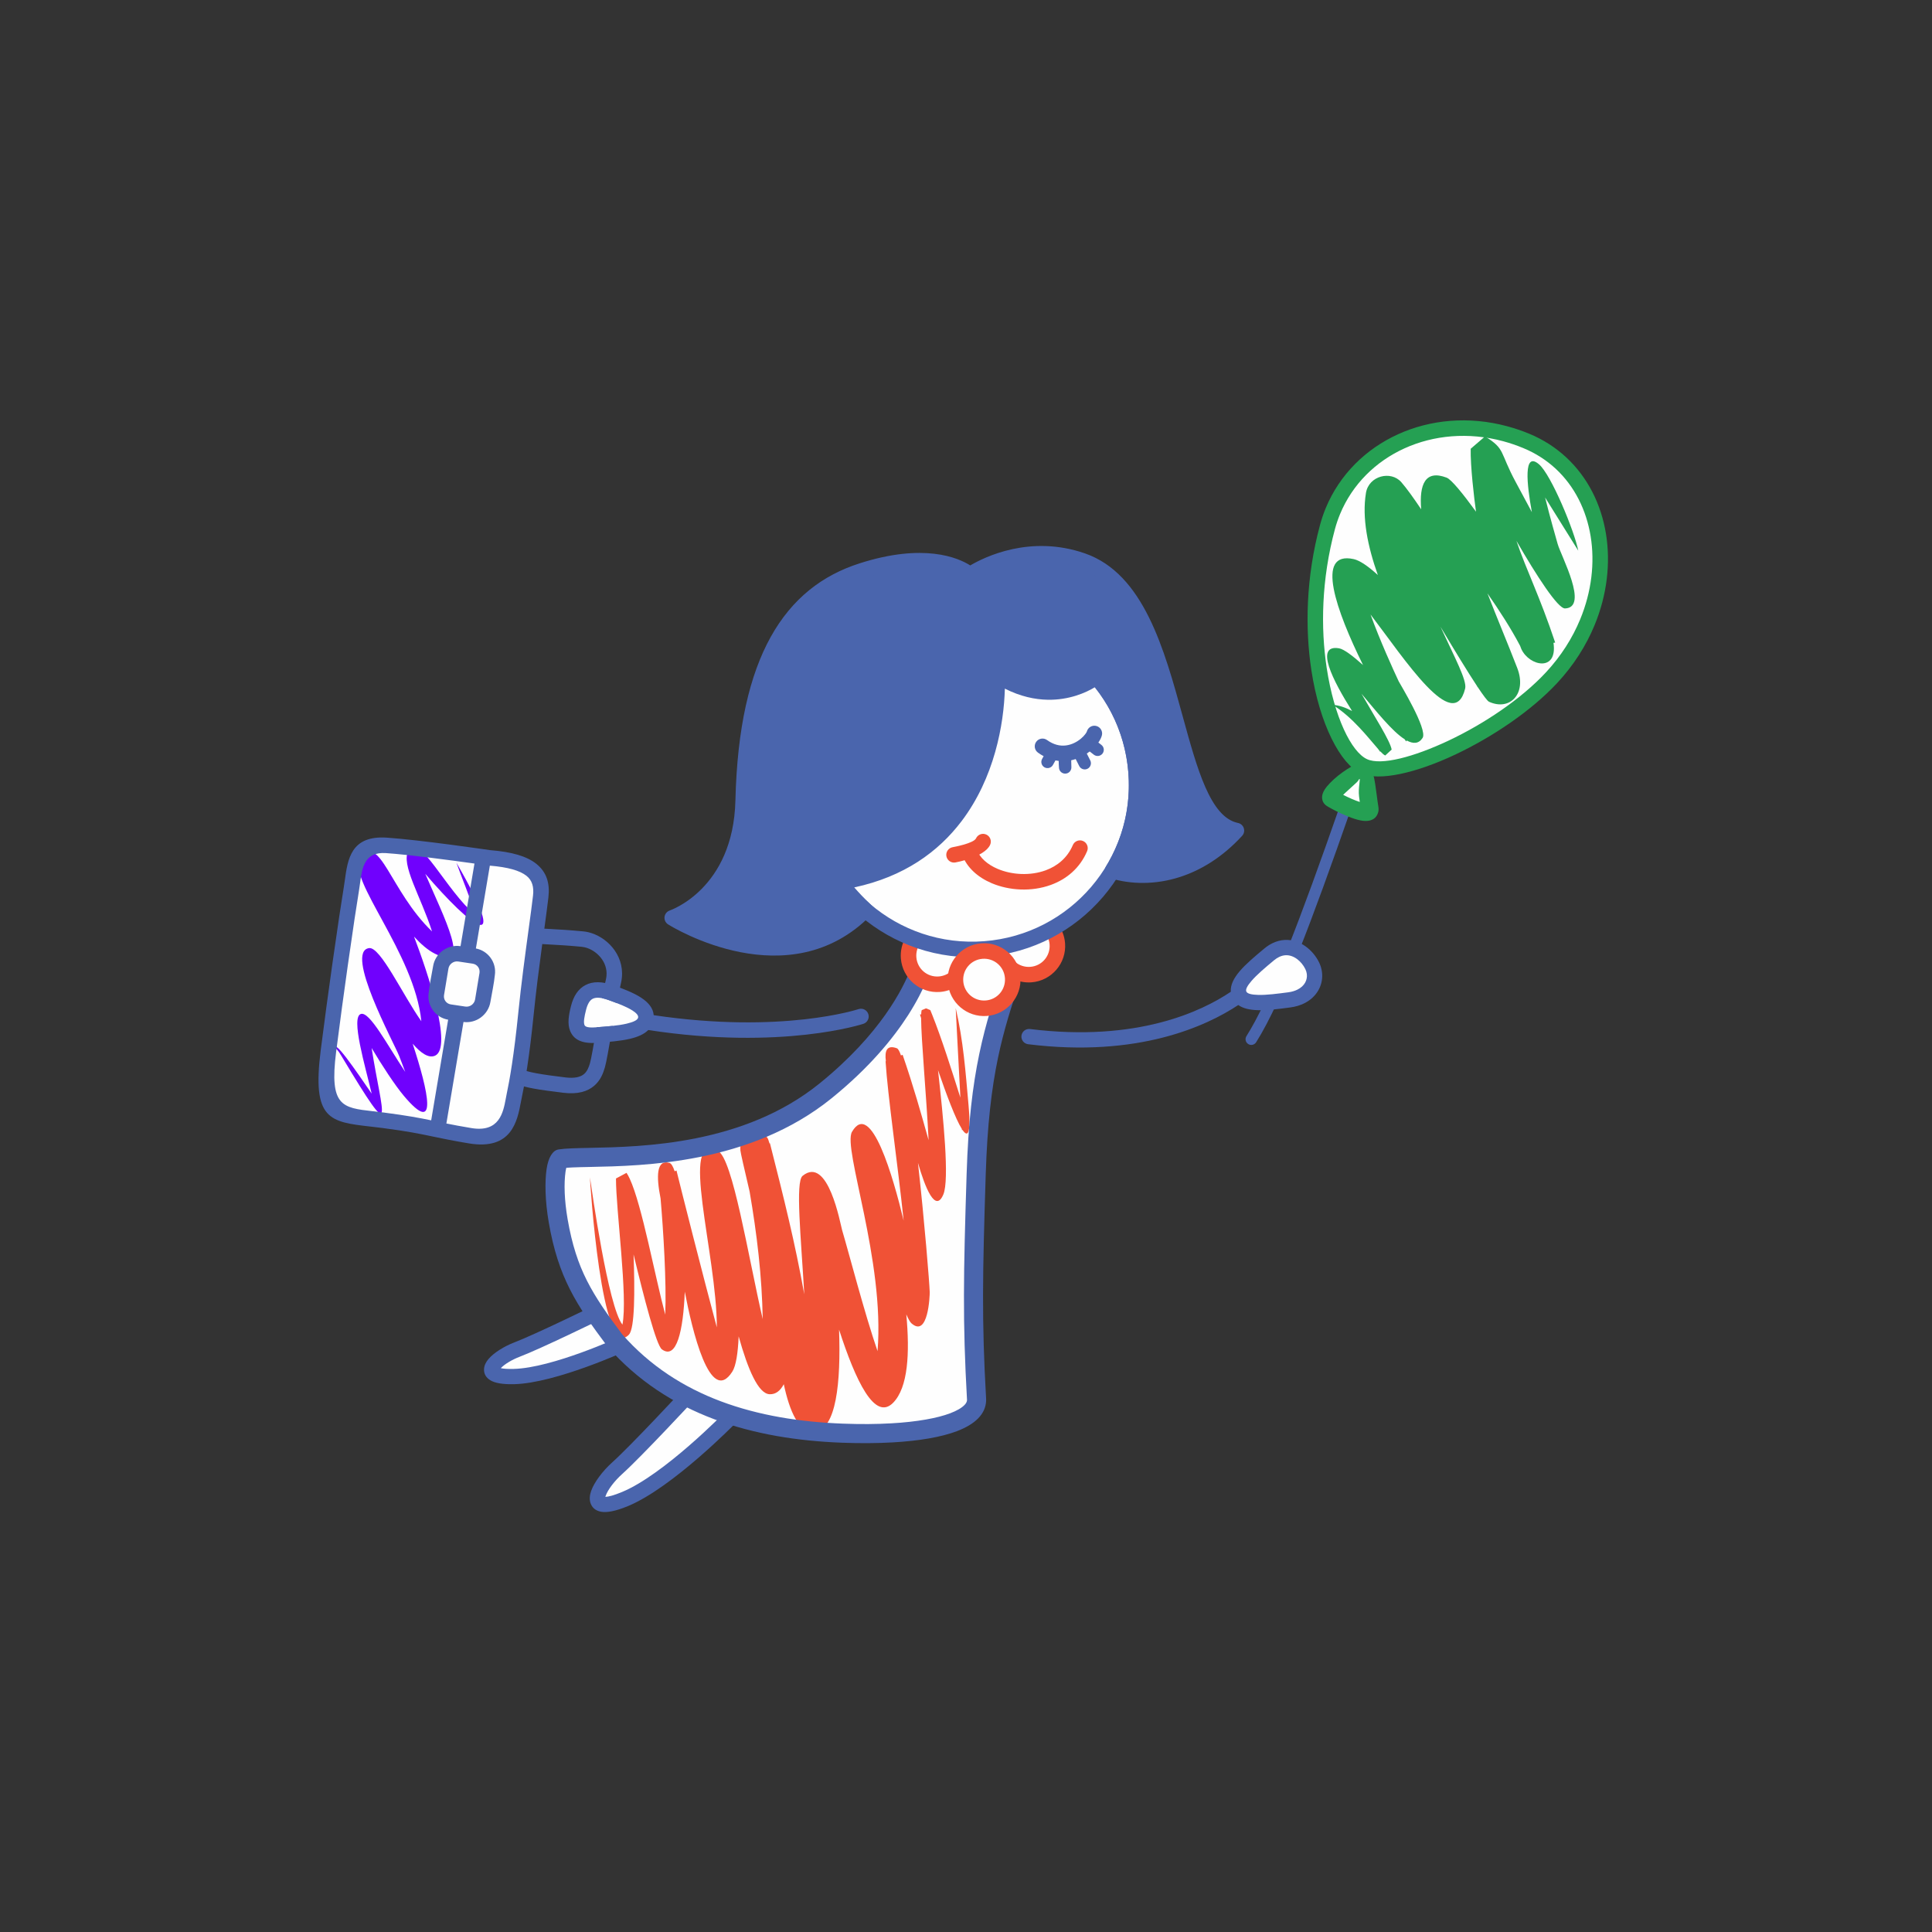
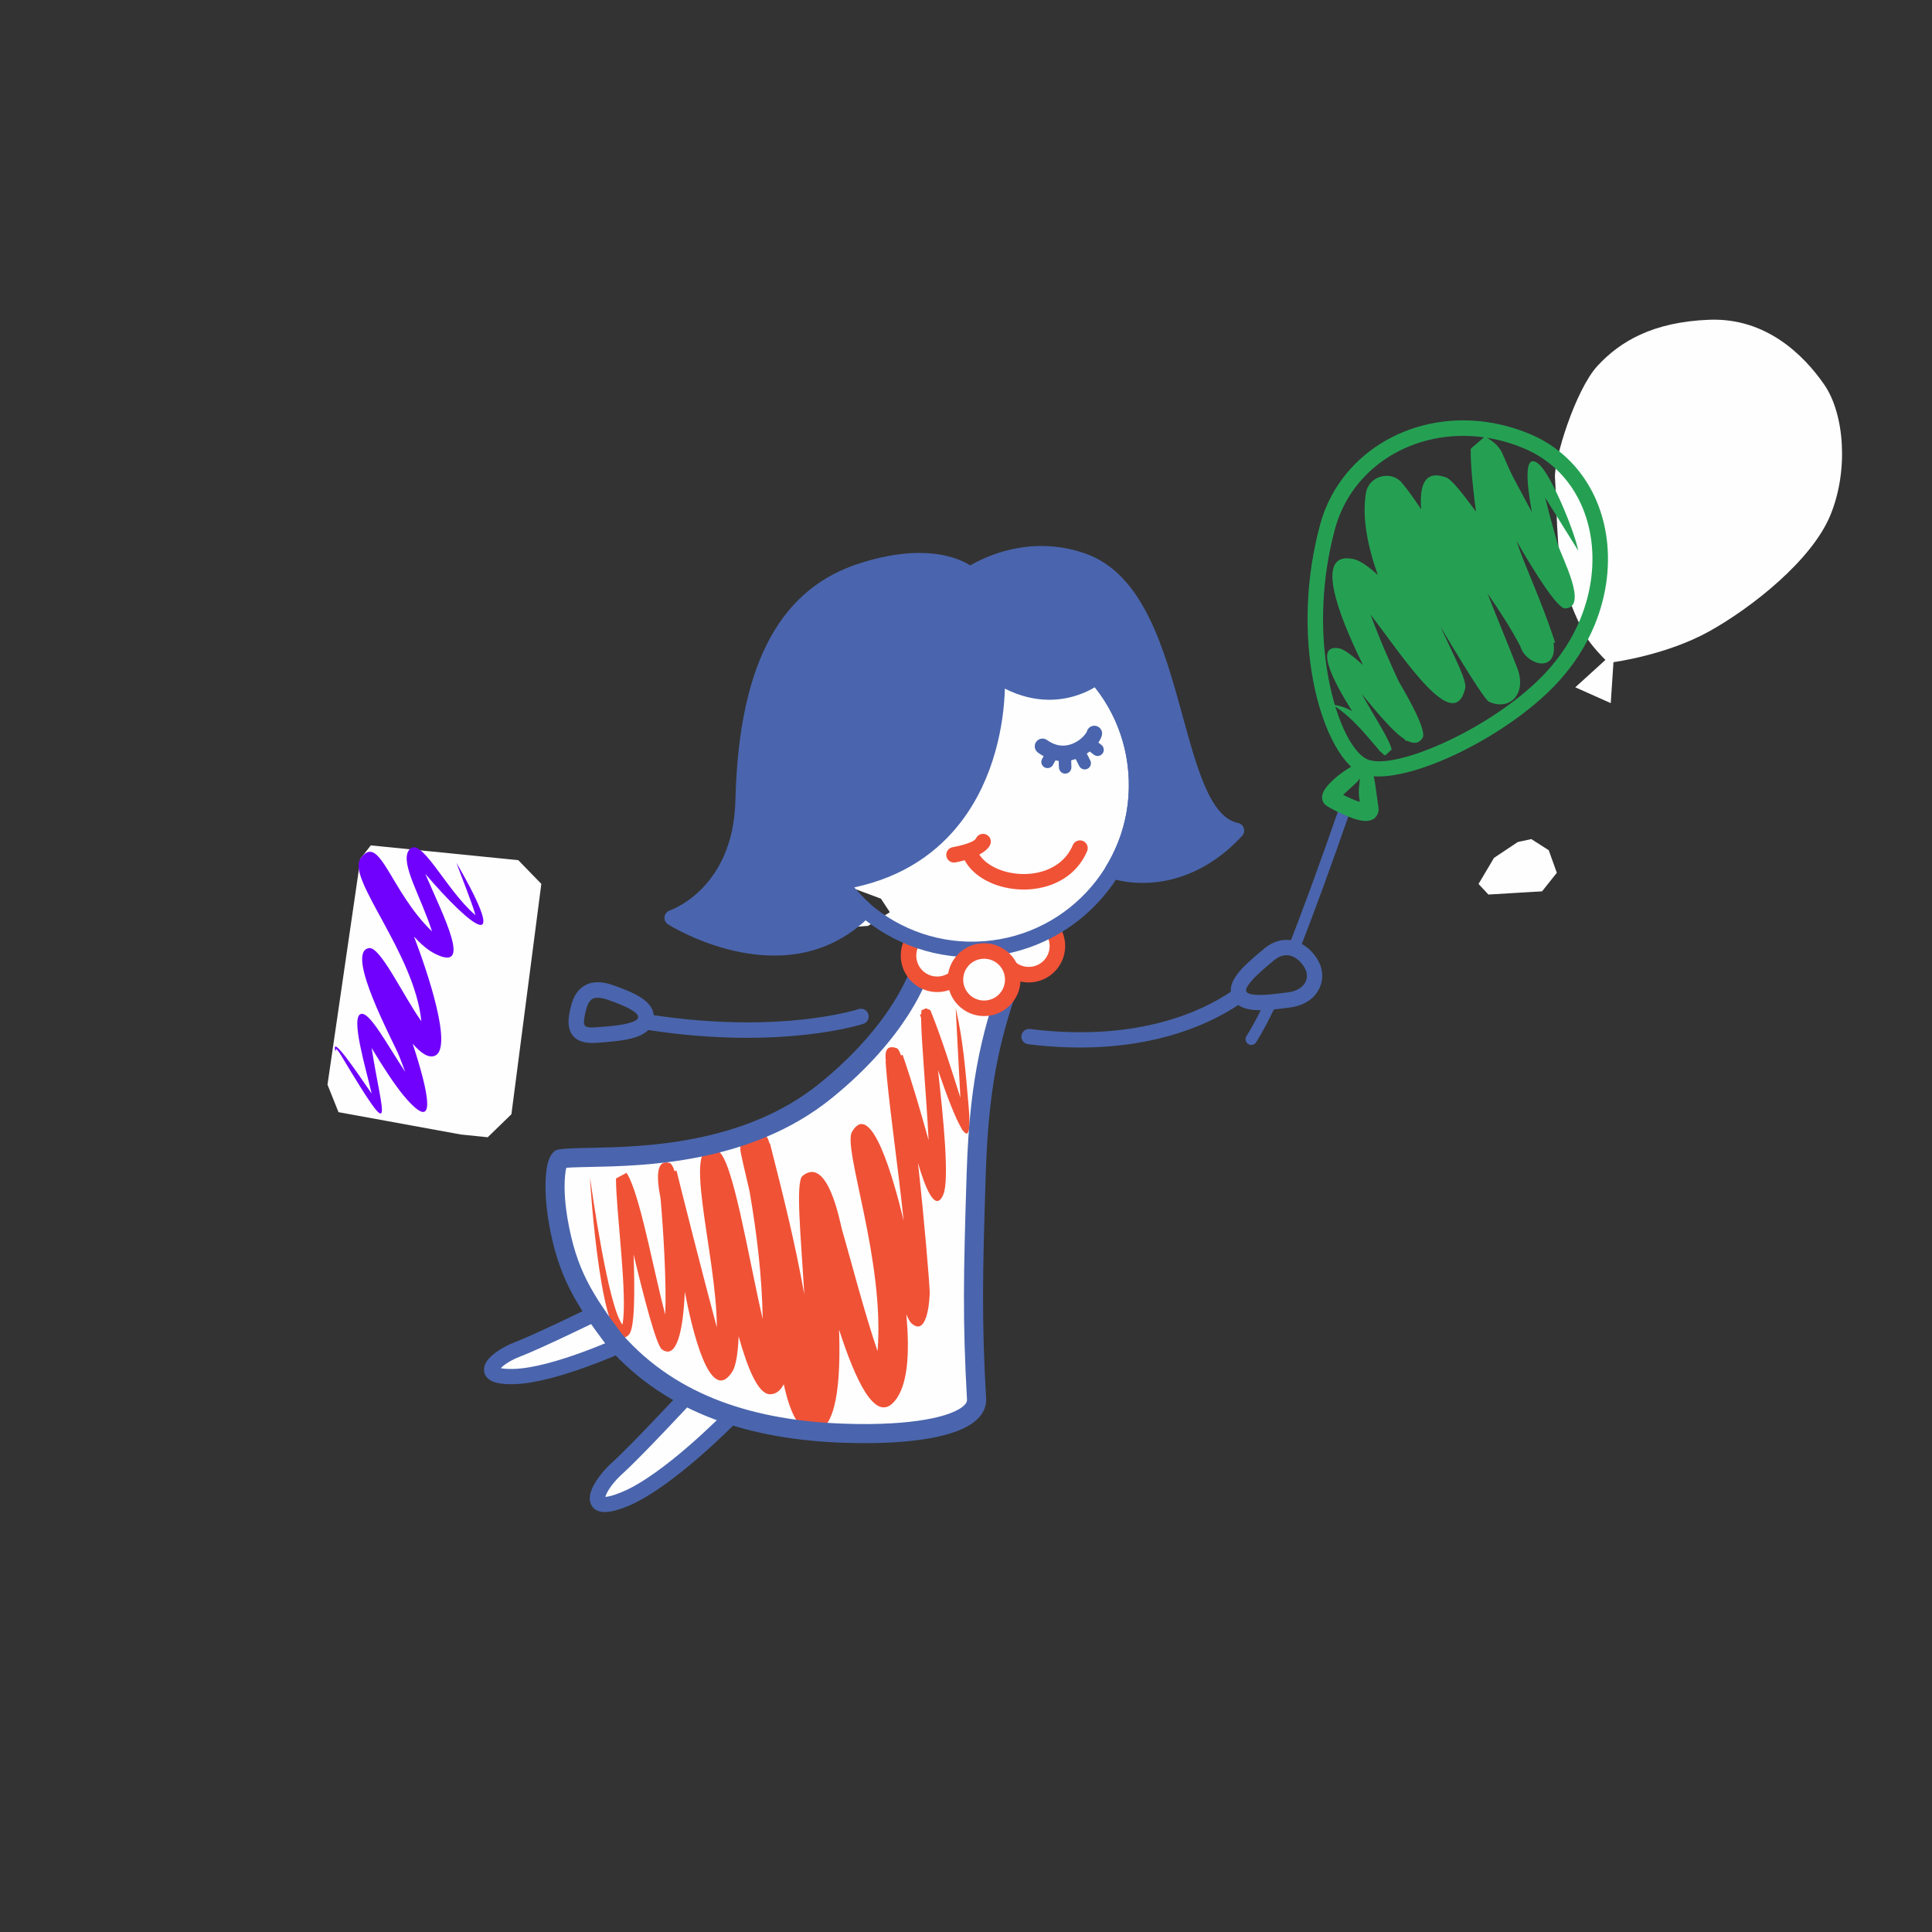
<svg xmlns="http://www.w3.org/2000/svg" xml:space="preserve" width="50mm" height="50mm" version="1.1" style="shape-rendering:geometricPrecision; text-rendering:geometricPrecision; image-rendering:optimizeQuality; fill-rule:evenodd; clip-rule:evenodd" viewBox="0 0 5000 5000">
  <rect x="0" y="0" width="5000" height="5000" fill="#333333" stroke="none" />
  <defs>
    <style type="text/css"> .fil8 {fill:#25A053} .fil4 {fill:#4A65AD} .fil3 {fill:#7001FD} .fil2 {fill:#F05236} .fil0 {fill:#FEFEFE} .fil6 {fill:#25A053;fill-rule:nonzero} .fil1 {fill:#4A65AD;fill-rule:nonzero} .fil7 {fill:#EE5C45;fill-rule:nonzero} .fil5 {fill:#F05236;fill-rule:nonzero} </style>
  </defs>
  <g id="Layer_x0020_1">
    <g id="_2466822070864">
-       <path class="fil0" d="M959.66 2187.84l-26.79 34.34 -85.32 584.91 28.47 71.17 316.75 57.84 69.4 7.12 61.39 -59.61 77.4 -596.12 -59.61 -61.39 -381.69 -38.26zm1205.09 98.74l188.64 143.21 6.17 67.56 12.3 53.33c0,0 -130.84,188.91 -198.52,247.66 -67.69,58.74 -240.09,154.52 -395.9,181.35 -155.81,26.82 -328.21,17.88 -328.21,17.88 0,0 -17.94,96.28 -6.84,168.47 11.11,72.18 100.33,232.35 100.33,232.35l-142.04 72.93c0,0 -111.87,36.01 -121.48,49.93 -9.6,13.93 -27.84,39.86 22.57,40.34 50.41,0.47 204.05,-37.93 235.26,-49.94 31.2,-12 70.58,-33.61 70.58,-33.61l163.43 135.86c0,0 -75.99,90.6 -89.35,105.62 -13.36,15.03 -126.08,122.76 -127.76,137.78 -1.67,15.03 -6.26,45.09 34.66,31.32 40.91,-13.78 145.71,-82.67 186.63,-112.73 40.9,-30.06 101.45,-101.87 101.45,-101.87 0,0 169.5,21.7 202.07,23.79 32.57,2.1 153.64,29.65 265.53,7.1 111.89,-22.54 181.62,-57.2 181.62,-57.2 0,0 -0.84,-176.6 -4.6,-211.25 -3.75,-34.66 1.01,-503.81 21.33,-582.54 20.32,-78.74 46.35,-263.52 46.35,-263.52l31.82 -60.83 60.26 -12.2 57.78 -40.63 0.76 -59.66 -3.89 -28.01c0,0 95.21,-60.92 118.7,-94.57 23.49,-33.66 73.65,-114.3 85.08,-183.52 11.43,-69.21 11.8,-216.39 -22.94,-275.87 -34.73,-59.48 -80.32,-113.62 -80.32,-113.62l-289.79 2.15 -381.68 562.94zm-626.11 277.78l-32 24.87 -17.73 67.89 35.89 23.99 95.56 -7.13 56.44 -35.46 -23.14 -35.02 -81.08 -30.27 -33.94 -8.87zm1990.07 -578.69l-78.01 70.83 91.79 40.98 7.04 -106.08c0,0 138.03,-18.07 249.51,-80.66 111.47,-62.59 263.7,-183.63 311.6,-299.11 47.91,-115.48 36.91,-262.71 -15.88,-338.87 -52.79,-76.17 -150.3,-173.14 -297.45,-167.47 -147.14,5.66 -231.67,57.04 -289.14,119.38 -57.47,62.35 -113.76,244.95 -109.92,290.98 3.85,46.02 3.78,200.57 21.93,266.38 18.16,65.8 42.25,112.7 56.11,139.13 13.85,26.43 52.42,64.51 52.42,64.51zm-191.75 463.66l45.08 28.85 20.91 58.4 -38.22 47.96 -138.81 8.29 -25.6 -27.4 40.02 -67.42 61.65 -41.1 34.97 -7.58z" />
+       <path class="fil0" d="M959.66 2187.84l-26.79 34.34 -85.32 584.91 28.47 71.17 316.75 57.84 69.4 7.12 61.39 -59.61 77.4 -596.12 -59.61 -61.39 -381.69 -38.26zm1205.09 98.74l188.64 143.21 6.17 67.56 12.3 53.33c0,0 -130.84,188.91 -198.52,247.66 -67.69,58.74 -240.09,154.52 -395.9,181.35 -155.81,26.82 -328.21,17.88 -328.21,17.88 0,0 -17.94,96.28 -6.84,168.47 11.11,72.18 100.33,232.35 100.33,232.35l-142.04 72.93c0,0 -111.87,36.01 -121.48,49.93 -9.6,13.93 -27.84,39.86 22.57,40.34 50.41,0.47 204.05,-37.93 235.26,-49.94 31.2,-12 70.58,-33.61 70.58,-33.61l163.43 135.86c0,0 -75.99,90.6 -89.35,105.62 -13.36,15.03 -126.08,122.76 -127.76,137.78 -1.67,15.03 -6.26,45.09 34.66,31.32 40.91,-13.78 145.71,-82.67 186.63,-112.73 40.9,-30.06 101.45,-101.87 101.45,-101.87 0,0 169.5,21.7 202.07,23.79 32.57,2.1 153.64,29.65 265.53,7.1 111.89,-22.54 181.62,-57.2 181.62,-57.2 0,0 -0.84,-176.6 -4.6,-211.25 -3.75,-34.66 1.01,-503.81 21.33,-582.54 20.32,-78.74 46.35,-263.52 46.35,-263.52l31.82 -60.83 60.26 -12.2 57.78 -40.63 0.76 -59.66 -3.89 -28.01c0,0 95.21,-60.92 118.7,-94.57 23.49,-33.66 73.65,-114.3 85.08,-183.52 11.43,-69.21 11.8,-216.39 -22.94,-275.87 -34.73,-59.48 -80.32,-113.62 -80.32,-113.62l-289.79 2.15 -381.68 562.94zl-32 24.87 -17.73 67.89 35.89 23.99 95.56 -7.13 56.44 -35.46 -23.14 -35.02 -81.08 -30.27 -33.94 -8.87zm1990.07 -578.69l-78.01 70.83 91.79 40.98 7.04 -106.08c0,0 138.03,-18.07 249.51,-80.66 111.47,-62.59 263.7,-183.63 311.6,-299.11 47.91,-115.48 36.91,-262.71 -15.88,-338.87 -52.79,-76.17 -150.3,-173.14 -297.45,-167.47 -147.14,5.66 -231.67,57.04 -289.14,119.38 -57.47,62.35 -113.76,244.95 -109.92,290.98 3.85,46.02 3.78,200.57 21.93,266.38 18.16,65.8 42.25,112.7 56.11,139.13 13.85,26.43 52.42,64.51 52.42,64.51zm-191.75 463.66l45.08 28.85 20.91 58.4 -38.22 47.96 -138.81 8.29 -25.6 -27.4 40.02 -67.42 61.65 -41.1 34.97 -7.58z" />
      <path class="fil1" d="M1551.4 3416.21c-0.43,0.2 -151.23,73.98 -206.2,94.94 -19.5,7.45 -39.19,18.99 -49.17,29.63 6.8,1.59 17.69,2.36 33.67,1.96 100.07,-2.52 274.55,-82.69 275.06,-82.92l16.42 35.95c-0.52,0.24 -182.29,83.76 -290.55,86.49 -30.86,0.77 -50.53,-3.29 -61.77,-10.23 -11.92,-7.37 -16.8,-17.39 -16.19,-29.11 0.48,-8.93 4.67,-17.69 11.56,-25.85l0.03 0.02c13.64,-16.14 40.91,-33.08 66.84,-42.97 53.04,-20.24 202.52,-93.35 202.94,-93.56l17.36 35.65z" />
      <path class="fil1" d="M1794.92 3624.63c-0.38,0.42 -134.31,144.76 -184.63,190.02 -19.44,17.47 -37.22,40.32 -42.97,56.97l-0.7 2.12c8.28,-0.05 22.24,-3.78 43.48,-12.6 108.71,-45.08 265.71,-206.26 266.16,-206.73l28.21 27.74c-0.47,0.47 -163,167.38 -279.19,215.56 -32.69,13.56 -55.22,17.35 -69.8,14.62 -14.73,-2.76 -23.47,-10.88 -27.35,-22.77 -3,-9.2 -2.13,-19.73 1.69,-30.8 7.84,-22.72 30.13,-52.12 53.98,-73.56 50.09,-45.05 181.77,-186.97 182.14,-187.37l28.98 26.8z" />
      <path class="fil2" d="M1526.72 3046.89c5.11,34.07 47.04,334.21 84.14,381.25 14.33,-71.63 -16.95,-296.74 -16.7,-378.23l27.28 -14.6c2.77,4.09 5.55,9.25 8.36,15.31 0.01,-0.17 0.02,-0.11 -0.01,-0.29l0.01 0.29c31.69,68.39 65.41,253.63 91.81,351.54 3.61,-82.25 -4.92,-218.88 -12.04,-300.47 -11.36,-57.11 -11.11,-101.94 23.06,-92.06 4.67,1.34 9.19,9.08 13.4,21.65l4.7 -2c9.23,38.1 69.73,277.29 104.4,405.89 0.18,-189.83 -99.85,-510.37 3.05,-456.49 38.15,19.98 77.62,270.27 115.71,435.16 -1.82,-110.46 -15.13,-221.35 -33.93,-330.25 -13.14,-55.98 -23.44,-100.51 -23.82,-106.31 -3.7,-54.99 50.48,-59.51 69.8,-32.73 1.46,2.02 3.37,7.12 5.59,14.68l1.06 -0.5c36.76,144.74 64.6,256.23 88.86,390.8 -8.52,-148.44 -23.32,-291.02 -4.36,-306.44 66.28,-53.91 97.66,124.88 102.36,140.72 18.72,63.1 57.31,212.96 91.62,312.92 19.17,-234.77 -90.8,-525.15 -66.11,-567.6 49.33,-84.74 107.1,119.21 133.67,229.78 -15.61,-148.73 -41.23,-323.24 -46.78,-412.25l0.8 -0.31c-3.63,-26.77 2.49,-43.02 28.41,-33.44 3.44,1.27 7,7.82 10.63,18.56l4.3 -1.64c28.26,82.08 47.29,150.01 67.24,220.98 -5.64,-114.22 -19.29,-261.07 -19.41,-315.93l-2.99 -9.58 3.14 0c0.22,-5.46 0.7,-9.25 1.46,-11.1l11.11 -4.6 11.1 4.6c1.5,3.62 3,7.33 4.51,11.1l0.09 0 0.02 0.26c24.51,61.37 50.08,142.09 73.22,215.18 -3.91,-77.31 -8.43,-154.49 -12.13,-231.87 19.56,84.05 25.45,163.82 33.09,249.96 2.18,24.53 2.79,42.2 2.14,54.23l2.52 7.72 -3.26 0.56c-2.31,16.4 -8.49,15.3 -16.95,2.88l-1.48 0.26 -0.11 -2.68c-16.37,-25.83 -40.41,-90.07 -61.74,-152.3 13.99,125.48 29.87,283.52 13.8,321.75 -20.49,48.72 -46.81,-16.55 -65.68,-81.76 17,152.38 29.72,311.07 30.42,334.52 0.24,8.18 -3.8,119.69 -47.44,80.58 -3.58,-3.21 -8.05,-11.25 -13.17,-23.02 9.4,101.18 4.37,188.85 -33.6,228.28 -47.91,49.77 -97.66,-56.99 -140.4,-188.7 4.76,135.57 -6.77,259.32 -63.84,264.09 -40.25,3.37 -64.1,-52.52 -79.22,-122.89 -8.96,17.07 -20.96,26.52 -36.65,25.9 -29.48,-1.16 -56.32,-64.52 -80.16,-149.72 -1.84,43.03 -6.86,76.29 -16.39,91.22 -57.62,90.25 -104.31,-108.73 -123.01,-206.88 -3.94,100.32 -21.09,177.39 -59.34,149.17 -14.28,-10.53 -46.04,-132.52 -73.23,-245.65 3.45,95.58 3.23,191.44 -11.99,207.61 -71.17,75.53 -100.79,-398.27 -100.94,-407.11zm89.72 386.38c0.18,0.09 0.35,0.23 0.52,0.31 -0.14,-0.14 -0.31,-0.25 -0.52,-0.31z" />
      <path class="fil3" d="M1181.14 2232.59c7.63,22.8 40.73,103.43 49.33,135.89 -77.4,-65.28 -143.72,-213.46 -173.09,-166.9 -21.46,34 32.49,119.97 60.7,208.94 -108.66,-104.15 -135.64,-258.83 -185.2,-188.34 -36.3,51.6 140.03,244.58 157.58,420.78 -47.93,-67.55 -105.91,-193.26 -135.23,-189.29 -64.7,8.76 65.1,246.39 77.67,278.95 2.85,7.4 9.21,23.38 15.87,41.52 -47.54,-71.72 -92.15,-156.53 -114.66,-150.06 -27.17,7.79 11.39,136.06 27.8,206.26 -35.99,-52.35 -106.98,-157.63 -93.83,-109.77 2.06,-4.57 1.59,-2.97 2.33,-6.39 6.27,7.29 7.66,9.36 13.15,18.5 146.71,244.27 104.89,152.65 78.23,-20.45 26.45,44.66 61.01,97.28 83.62,124.08 89.87,106.51 63.02,-11.87 22.58,-135.21 21.04,24.36 41.55,38.46 58.01,30.97 46.26,-21.05 -19.27,-216.12 -54.46,-308.12 17.75,19.44 35.64,34.84 53.29,43.85 99.83,50.98 23.79,-94.47 -24.19,-206.3 119.42,139.39 224.83,220.96 80.5,-28.91zm-310.6 481l0.03 -0.14 0.04 -0.01 0.02 0.05 -0.09 0.1z" />
      <path class="fil4" d="M2640.05 2537.75c-23.04,67.83 -42.45,129.1 -57.21,199.76 -16.66,79.85 -27.69,172.56 -31.78,301.64 -4.14,130.66 -6.77,225.6 -6.93,312.08 -0.16,87.23 2.14,167.09 7.85,267.57l0.08 0c0.09,1.75 0.1,3.84 0.01,6.27 -1.3,34.77 -28.64,60.95 -75.52,78.75 -40.82,15.5 -98.11,25.22 -166.31,29.1 -40.38,2.29 -84.45,2.58 -131.01,0.82 -229.17,-8.59 -450.98,-70.66 -607.18,-249.17 -81.42,-108.46 -127.41,-179.7 -151.79,-320.58 -10.01,-57.88 -10.22,-106.97 -5.72,-138.21 4.34,-30.15 15.88,-48.62 30.69,-50.98 18.08,-2.86 45.22,-3.41 79.93,-4.11 137.91,-2.77 399.83,-8.02 596,-166.88 157.89,-127.84 216.62,-246.42 236.04,-297.38 3.22,7.12 7.84,14.1 14.43,20.23 6.69,6.24 15.82,9.98 25.85,12.05 -9.72,22.96 -24.76,53.41 -47.36,88.6 -38.71,60.24 -100.51,136.09 -197.78,214.85 -105.34,85.31 -227.39,129.18 -341.35,152.06 -111.62,22.39 -214.15,24.45 -284.85,25.87 -16.23,0.32 -30.69,0.62 -45.05,1.23 -5.67,0.26 -10.84,0.54 -15.43,0.9 -0.82,2.88 -1.53,6.39 -2.12,10.53 -2.03,14.17 -2.93,32.87 -2.02,54.98 0.83,19.78 3.17,42.63 7.55,67.92 11.3,65.27 27.38,113.97 49.86,158.51 22.89,45.36 52.91,87.8 91.28,138.95 72.12,82.05 159.47,137.49 255.3,173.47 98.25,36.89 205.8,53.66 315.47,57.78 23.07,0.86 45.06,1.23 65.82,1.1 20.01,-0.13 40.31,-0.77 60.72,-1.94 31.99,-1.81 61.67,-5.06 88.39,-9.74 24.84,-4.34 46.13,-9.76 63.2,-16.25 16.98,-6.45 29.67,-13.7 37.33,-21.72 3.92,-4.08 6.08,-8.25 6.23,-12.48l0.01 -0.35 -0.1 -1.47c-2.8,-49.27 -4.8,-94.78 -6.12,-140.11 -1.27,-43.48 -1.8,-85.71 -1.73,-130.17 0.08,-44.14 0.79,-89.82 1.97,-140.64 1.22,-52.09 2.91,-108.31 4.96,-172.98 2.11,-66.38 5.96,-123.02 11.37,-172.97 5.53,-50.97 12.73,-95.7 21.39,-137.19 8.54,-40.88 18.36,-78.14 29.37,-114.78l1.67 -5.6c19.99,-4.73 39.79,-17.5 54.7,-39.77l19.89 -29.55zm-137.31 1083.75c0,-0.04 0,-0.03 0,0z" />
      <path class="fil5" d="M2518.34 2457.1c0.5,2.89 0.87,5.83 1.1,8.81l0.02 0.41c-29.43,11.66 -49.16,41.47 -46.59,74.69 0.33,4.25 1.01,8.39 2.01,12.4 -12.39,7.67 -26.72,12.57 -42.2,13.76 -25.87,2.01 -50.16,-6.71 -68.51,-22.42 -18.37,-15.74 -30.74,-38.43 -32.74,-64.34 -1.53,-19.68 3.16,-38.45 12.41,-54.38 12.72,5.18 25.72,9.77 38.98,13.72 -8.03,10.26 -12.4,23.49 -11.31,37.61 1.16,14.94 8.21,27.96 18.68,36.92 10.49,8.98 24.47,13.96 39.44,12.81 14.93,-1.16 27.95,-8.21 36.92,-18.68 8.98,-10.49 13.96,-24.47 12.8,-39.44 -0.33,-4.34 -1.17,-8.52 -2.44,-12.48 13.67,0.86 27.48,1.08 41.43,0.61z" />
      <path class="fil5" d="M2735.7 2389.07c11.62,14.34 19.15,32.21 20.68,51.94 2.01,25.87 -6.71,50.17 -22.42,68.51 -15.73,18.36 -38.42,30.73 -64.33,32.74 -17.37,1.35 -34.04,-2.15 -48.66,-9.34 -0.03,-1.11 -0.09,-2.23 -0.18,-3.35 -2.4,-30.94 -23.44,-55.97 -51.26,-64.92 -0.53,-3 -0.92,-6.05 -1.16,-9.15l-0.12 -1.93 -0.06 -1.04c13.66,-2.05 27.07,-4.76 40.23,-8.07 -0.18,2.62 -0.17,5.29 0.04,7.99l0.01 0.06c1.17,14.92 8.21,27.91 18.66,36.86 10.49,8.98 24.48,13.96 39.45,12.8 14.93,-1.15 27.95,-8.2 36.91,-18.67 8.99,-10.49 13.97,-24.47 12.81,-39.44 -1.05,-13.61 -7,-25.62 -15.95,-34.42 12.14,-6.31 23.94,-13.18 35.35,-20.57z" />
      <path class="fil1" d="M2484.49 1626.99l-0.05 0c-111.71,8.66 -209.29,61.72 -276.77,140.5 -67.51,78.83 -104.94,183.48 -96.29,295.24 8.64,111.72 61.71,209.34 140.51,276.82 78.82,67.5 183.47,104.94 295.23,96.29 111.73,-8.64 209.34,-61.71 276.82,-140.51 67.51,-78.82 104.94,-183.47 96.29,-295.23l0 -0.07c-8.66,-111.69 -61.72,-209.28 -140.51,-276.75 -78.83,-67.5 -183.47,-104.94 -295.23,-96.29zm-1.16 -40.22c121.95,-8.93 236.18,32.19 322.4,106.05 86.72,74.25 145.1,181.53 154.59,304.23l0.13 1.88c8.93,121.96 -32.19,236.18 -106.04,322.41 -74.25,86.71 -181.54,145.09 -304.24,154.59 -122.66,9.49 -237.61,-31.68 -324.3,-105.91 -86.7,-74.26 -145.08,-181.54 -154.58,-304.24 -9.48,-122.66 31.68,-237.61 105.92,-324.3 74.25,-86.7 181.54,-145.09 304.24,-154.58l1.88 -0.13z" />
      <path class="fil4" d="M2812.81 1893.04c2.87,-10.71 13.89,-17.07 24.59,-14.19 10.7,2.87 17.06,13.89 14.19,24.59 -1.51,5.6 -4.62,11.9 -9.06,18.24l7.88 6.12c3.48,2.69 5.57,6.57 6.08,10.64 0.51,4.06 -0.53,8.34 -3.23,11.85 -2.71,3.48 -6.59,5.56 -10.64,6.07 -4.05,0.51 -8.34,-0.52 -11.82,-3.24l-10.69 -8.31c-2.39,1.85 -4.88,3.68 -7.49,5.42l9 17.81c1.97,3.93 2.16,8.34 0.86,12.22 -1.28,3.88 -4.06,7.31 -7.99,9.28 -3.94,1.97 -8.37,2.17 -12.26,0.87 -3.88,-1.28 -7.31,-4.06 -9.28,-8.02l-9.07 -17.96c-3.75,1.24 -7.62,2.31 -11.59,3.15l0.44 18.18c0.08,4.43 -1.64,8.48 -4.46,11.45 -2.82,2.93 -6.79,4.83 -11.28,4.93 -4.42,0.08 -8.48,-1.63 -11.44,-4.46 -2.92,-2.82 -4.83,-6.79 -4.93,-11.15 -0.52,-5.2 -0.65,-11.22 -0.7,-17.28 -2.76,-0.3 -5.57,-0.73 -8.39,-1.28l-6.71 12.03c-2.15,3.66 -5.59,6.19 -9.43,7.26 -3.94,1.12 -8.32,0.74 -12.17,-1.39l-0.42 -0.23c-3.63,-2.17 -6.12,-5.59 -7.22,-9.4 -1.09,-3.94 -0.73,-8.33 1.41,-12.18l3.96 -7.1c-4.88,-2.6 -9.76,-5.63 -14.65,-9.15 -9,-6.46 -11.07,-18.99 -4.61,-28 6.45,-9.01 18.98,-11.08 28,-4.63 8.66,6.23 17.1,10.19 25.15,12.36 16.52,4.47 32.05,1.49 44.92,-4.61 13.37,-6.33 23.78,-15.76 29.65,-23.93 1.9,-2.65 3.07,-4.7 3.4,-5.96z" />
      <path class="fil2" d="M2776.45 2187.15c4.31,-10.22 16.08,-15.01 26.3,-10.71 10.22,4.3 15.01,16.09 10.71,26.31 -18.92,44.48 -53.65,72.71 -93.71,87.33 -25.02,9.12 -52.02,12.87 -78.38,11.9 -26.35,-0.97 -52.23,-6.64 -75,-16.31 -35.68,-15.18 -64.16,-40.37 -76.19,-73.33 -3.79,-10.39 1.57,-21.89 11.97,-25.68 10.4,-3.78 21.89,1.57 25.68,11.97 7.93,21.74 28.24,39.02 54.14,50.03 18.42,7.83 39.45,12.41 60.93,13.2 21.47,0.8 43.24,-2.17 63.14,-9.43 30.21,-11.02 56.32,-32.14 70.41,-65.28z" />
      <path class="fil5" d="M2472.45 2232.04c-10.9,1.9 -21.29,-5.4 -23.2,-16.31 -1.9,-10.91 5.4,-21.3 16.31,-23.2 0.15,-0.04 54.14,-9.55 60.39,-22.92 4.68,-10.05 16.63,-14.4 26.68,-9.72 10.05,4.68 14.41,16.63 9.72,26.68 -15.08,32.28 -89.68,45.43 -89.9,45.47z" />
      <path class="fil4" d="M2837.03 1751.79l0.46 -0.46c58.08,66.61 95.52,153.34 102.79,247.25 7.26,93.9 -16.03,181.18 -61.27,255 87.19,26.71 214.09,12.1 320.87,-104.08 -181.63,-37.44 -136.47,-607.06 -398.45,-698.32 -161.32,-56.19 -291.26,36.31 -291.26,36.31 0,0 -78.01,-75.28 -280.16,-10.25 -180.94,58.21 -297.86,225.95 -306.7,594.77 -5.83,243.78 -183.6,303.34 -183.6,303.34 0,0 294.96,187.2 499.43,-20.35 -28.46,-26.67 -44.23,-45.96 -66.17,-71.91 360.07,-55.37 412.82,-392.36 407.4,-535.79 130,85.23 235.17,22.37 256.66,4.49z" />
      <path class="fil1" d="M2823.33 1737.08c7.87,-7.82 20.59,-7.78 28.41,0.08 0.57,0.58 1.09,1.17 1.58,1.78 30.43,35.09 55.42,75.49 73.72,119.5 18.03,43.39 29.53,90.14 33.28,138.61 3.71,48.07 -0.25,94.56 -10.84,138.63 -8.86,36.92 -22.36,72.04 -39.85,104.85 39.33,7.48 85.07,6.12 132.22,-9.18 40.68,-13.19 82.42,-36.8 122.11,-74.06 -72.61,-40.41 -105.72,-161.02 -142,-293.23 -45.14,-164.44 -95.55,-348.11 -227.11,-393.94 -151.61,-52.81 -272.9,33.55 -273.25,33.8 -7.91,5.5 -18.39,4.5 -25.13,-1.85l-0.03 0.04c-0.2,-0.2 -69.51,-67.18 -260.31,-5.79 -85.67,27.55 -156.22,81.13 -206.48,171.58 -51.38,92.5 -81.92,223.59 -86.26,404.64 -4.44,185.68 -104.45,270.71 -160.25,303.82 77.23,38.63 275.31,115.14 427.04,-21.47 -18.4,-18.41 -31.6,-34.06 -47.36,-52.72l-5.16 -6.12c-7.16,-8.45 -6.11,-21.11 2.35,-28.27 2.94,-2.49 6.38,-3.98 9.92,-4.52l0 -0.04c137.14,-21.09 227.55,-84.48 286.33,-161.79 90.04,-118.42 107.22,-269.84 104.06,-353.4 -0.4,-11.07 8.25,-20.37 19.31,-20.78 4.65,-0.16 8.98,1.26 12.48,3.78 44.35,28.89 85.32,39.13 120.29,39.75 57.25,1 97.94,-23.32 110.93,-33.7zm66.69 136.71c-14.37,-34.57 -33.34,-66.72 -56.14,-95.45 -23.9,14.54 -67.27,33.59 -122.22,32.62 -33.25,-0.58 -70.86,-8.38 -111.09,-28.79 -2.45,92.63 -27.14,231.37 -112.4,343.51 -59.38,78.1 -147.66,143.17 -277.39,170.91 12.27,14.1 24.81,27.6 42.09,43.8l0.36 0.35c7.88,7.78 7.95,20.48 0.17,28.36 -211.45,214.63 -510.89,31.64 -523.79,23.6 -4,-2.33 -7.22,-6.04 -8.85,-10.75 -3.66,-10.47 1.88,-21.91 12.35,-25.56 0.46,-0.16 164.62,-55.12 170.13,-284.91 4.5,-187.77 36.84,-324.96 91.36,-423.09 55.65,-100.16 134.02,-159.56 229.29,-190.21 166.87,-53.69 256.02,-14.61 287.11,5.13 37.35,-22.01 155.86,-80.23 297,-31.07 151.61,52.81 204.96,247.2 252.72,421.22 37.72,137.45 71.7,261.26 142.87,276.3 3.57,0.67 7.01,2.31 9.89,4.96 8.16,7.51 8.69,20.21 1.19,28.38 -50.86,55.33 -106.33,88.85 -160.42,106.4 -65.23,21.16 -128.44,18.99 -179.38,3.75 -2.19,-0.45 -4.34,-1.29 -6.36,-2.53 -9.46,-5.81 -12.43,-18.18 -6.63,-27.65 22.02,-35.93 38.58,-75.14 48.57,-116.71 9.6,-39.97 13.18,-82.32 9.78,-126.26 -3.43,-44.39 -13.87,-86.99 -30.21,-126.31z" />
      <path class="fil5" d="M2539.58 2441.29c25.88,-2 50.16,6.71 68.51,22.42 18.37,15.74 30.74,38.42 32.74,64.33 2.01,25.88 -6.71,50.16 -22.42,68.51 -15.73,18.37 -38.42,30.74 -64.34,32.75 -25.87,1.99 -50.16,-6.72 -68.5,-22.43 -18.37,-15.73 -30.75,-38.43 -32.75,-64.33 -2,-25.88 6.72,-50.17 22.43,-68.51 15.73,-18.37 38.42,-30.74 64.33,-32.74zm42.49 52.89c-10.49,-8.99 -24.47,-13.97 -39.44,-12.81 -14.94,1.16 -27.95,8.21 -36.91,18.67 -8.99,10.5 -13.97,24.47 -12.81,39.45 1.16,14.93 8.21,27.95 18.67,36.91 10.49,8.99 24.47,13.97 39.44,12.81 14.94,-1.15 27.96,-8.21 36.92,-18.67 8.98,-10.5 13.96,-24.48 12.81,-39.45 -1.16,-14.94 -8.21,-27.95 -18.68,-36.91z" />
      <path class="fil1" d="M1651.39 2633.74c1.34,-5.78 -4.39,-11.87 -13.98,-18.16 -14.8,-9.7 -37.66,-18.53 -61.95,-27.33 -19.67,-7.11 -33.11,-7.83 -41.71,-3.34 -7.98,4.16 -13.42,14.22 -17.08,28.76 -4.19,16.62 -7.14,31.48 -3.98,39.19 1.92,4.74 9.93,7.24 28.8,5.86 28.77,-2.1 58.14,-4.25 80.27,-9.51 16.46,-3.92 28.09,-8.77 29.63,-15.47zm570.66 -22.19c10.53,-3.38 21.8,2.42 25.19,12.94 3.38,10.55 -2.42,21.82 -12.95,25.2 -0.62,0.2 -209.5,69.24 -556.56,16.01 -10.81,10.91 -27.18,17.94 -46.82,22.6 -25.26,6 -56.21,8.28 -86.52,10.49 -40.2,2.94 -60.17,-9.47 -68.86,-30.75 -7.5,-18.32 -3.8,-40.59 2.15,-64.15 6.46,-25.61 18.23,-44.47 37.58,-54.56 18.74,-9.79 42.78,-10.14 73.81,1.09 26.39,9.55 51.55,19.35 70.23,31.6 18.85,12.36 31.08,26.91 32.47,45.23 332.96,49.55 529.7,-15.51 530.28,-15.7z" />
-       <path class="fil1" d="M1405.16 2443.34c-0.61,-0.05 -1.21,-0.11 -1.79,-0.19 -7.64,56.67 -16.11,121.67 -22.08,181.09 -5.76,57.11 -11.37,101.04 -16.59,135.6 -0.62,4.13 -1.24,8.11 -1.85,11.98 6.75,2.04 15.13,3.93 25.41,5.82 19.49,3.61 43.61,6.86 74.43,10.63 25.31,3.1 39.98,-1.21 48.69,-8.55 8.54,-7.18 12.7,-18.55 15.58,-28.59 3.05,-10.66 9.02,-44.87 15.86,-84.06l1.5 -8.55c14.02,-1.03 28.12,-2.1 41.4,-3.54l-3.31 18.94c-6.95,39.93 -13.04,74.79 -16.89,88.21 -4.54,15.87 -11.55,34.17 -28.21,48.22 -16.49,13.89 -41.1,22.41 -79.44,17.71 -32.83,-4.01 -58.03,-7.38 -76.77,-10.85 -9.45,-1.74 -17.73,-3.57 -25.05,-5.58 -2.04,11.1 -4,20.85 -5.82,29.58 -1.04,4.97 -1.56,7.71 -2.09,10.53 -9.28,49.48 -23.6,125.77 -134.59,107.35 -41.18,-6.82 -67.6,-12.36 -92.22,-17.51l-0.08 -0.02c-34.95,-7.31 -66.27,-13.88 -132.18,-22.41 -10.56,-1.36 -19.94,-2.43 -28.8,-3.44 -107.14,-12.24 -153.13,-17.5 -130.23,-197.69 9.74,-76.66 20.53,-155.76 30.31,-224.86 13.07,-92.34 24.37,-167.14 29.17,-195.55 1.21,-7.05 1.98,-12.81 2.77,-18.6 7.64,-55.98 16.02,-117.47 109.21,-111.19 83.81,5.65 258.5,31.08 267,32.32 56.68,4.49 94.95,16.03 118.92,34.96 27.14,21.45 36.1,50.35 31.87,87.21 -2.38,20.65 -6.13,48.56 -10.54,81.06l15.34 0.85c25.99,1.44 48.33,2.67 85.44,6.16 4.52,0.43 8.94,1.17 13.21,2.19 22.83,5.45 45.83,19.47 62.35,39.5 16.85,20.45 27.22,47.2 24.34,77.67 -0.48,5.11 -1.32,10.21 -2.53,15.27l-0.01 0.07c-3.27,13.72 -6.87,31.49 -10.53,50.96 -6.74,-2.61 -13.75,-5.2 -20.9,-7.79 -6.53,-2.36 -12.36,-4.01 -17.55,-5 3.41,-17.81 6.78,-34.2 9.96,-47.49 0.83,-3.48 1.38,-6.78 1.68,-9.91 1.76,-18.71 -4.76,-35.35 -15.36,-48.2 -10.94,-13.28 -25.97,-22.51 -40.77,-26.04 -2.76,-0.67 -5.36,-1.12 -7.76,-1.33 -35.44,-3.36 -57.84,-4.58 -83.88,-6.01l-16.62 -0.93zm-137.44 -203.06l-36.13 214.38c15.85,2.99 29.19,11.93 38.07,24.14 9.08,12.5 13.46,28.44 11,44.9 -2.08,21.39 -7.9,47.72 -11.52,69.48 -2.78,16.68 -12.13,30.83 -24.98,40.18 -12.51,9.1 -28.35,13.62 -44.65,11.51l-44.28 262.72c17.65,3.56 38.01,7.43 64.85,11.88 72.34,12 82.23,-40.8 88.67,-75.04 0.91,-4.89 1.77,-9.5 2.15,-11.29 4.18,-19.94 8.99,-45.19 14.12,-79.21 5.22,-34.65 10.78,-78.06 16.38,-133.57 7.35,-72.98 18.12,-152.4 26.71,-215.73 4.84,-35.65 9,-66.24 11.35,-86.82 2.58,-22.49 -2.13,-39.51 -16.89,-51.18 -17.38,-13.74 -47.9,-22.43 -94.85,-26.35zm-75.85 208.41l36.05 -213.81c-56.75,-7.96 -168.29,-22.96 -229.2,-27.07 -55.73,-3.75 -61.47,38.26 -66.68,76.48 -1,7.35 -1.99,14.6 -2.91,20 -4.96,29.34 -16.25,103.99 -29.06,194.48 -9.89,69.83 -20.69,148.96 -30.25,224.22 -17.79,140.02 16.06,143.89 94.95,152.89 9.5,1.09 19.56,2.23 29.43,3.51 59.49,7.7 91.16,13.73 121.69,20.04l43.9 -260.48c-16.42,-2.73 -30.26,-11.82 -39.37,-24.39 -9.1,-12.5 -13.47,-28.43 -11.02,-44.89 2.08,-21.39 7.91,-47.72 11.53,-69.48 2.76,-16.68 12.13,-30.83 24.97,-40.17 12.81,-9.32 29.11,-13.85 45.83,-11.35l0.14 0.02zm31.35 45.26l-37.4 -5.6c-5.94,-0.88 -11.79,0.76 -16.39,4.1 -4.57,3.33 -7.9,8.36 -8.89,14.28l-11.47 69c-0.8,5.64 0.71,11.06 3.78,15.31 3.09,4.25 7.83,7.35 13.48,8.28l37.91 5.69c5.94,0.89 11.78,-0.74 16.39,-4.1 4.57,-3.32 7.91,-8.36 8.89,-14.27l11.47 -69c0.8,-5.63 -0.69,-11.06 -3.77,-15.31 -3.1,-4.25 -7.82,-7.35 -13.49,-8.28l-0.51 -0.1z" />
      <path class="fil1" d="M3250.87 2697.35c-4.36,6.94 -13.53,9.02 -20.45,4.65 -6.94,-4.36 -9.02,-13.52 -4.66,-20.45 14.63,-23.22 30.04,-51.89 46.79,-87.19 10.79,-0.48 22.32,-1.56 34.1,-2.91 -20.13,43.68 -38.44,78.38 -55.78,105.9zm82.51 -244.92c37.85,-95.26 82.28,-217.42 136.8,-373.86 2.69,-7.74 11.15,-11.81 18.88,-9.12 7.72,2.69 11.81,11.15 9.12,18.87 -54.38,156.08 -98.73,278.07 -136.51,373.27 -8.59,-5.08 -18.14,-8.42 -28.29,-9.16z" />
      <path class="fil6" d="M3518.56 2015.93c-1.56,-0.56 -1.99,3.84 -7.32,8.73 -7.57,6.95 -18.27,16.79 -28.05,25.69 -1.9,1.73 -3.68,3.41 -5.3,4.96l-1.79 1.77c6.52,3.33 14.2,7.01 22.15,10.44 7.05,3.04 14.23,5.84 20.87,7.98l-1.86 -14.1c-1.53,-11.95 -0.25,-23.45 0.73,-32.29 0.86,-7.63 1.45,-12.92 0.71,-13.13l-0.14 -0.05zm-66.26 0.61c13.29,-12.11 30.33,-24.19 45.3,-32.71 15,-8.55 28.27,-13.55 34.36,-11.72 10.62,3.22 17.2,15.26 21.67,31.21 4.28,15.24 6.72,34.22 9.06,52.29 0.79,6.12 1.57,12.15 2.37,17.98 0.75,5.52 1.46,10.35 2.09,13.86 0.55,3.02 0.72,5.9 0.56,8.66 -0.17,2.77 -0.68,5.42 -1.53,7.93 -2.39,7.11 -6.43,12.22 -11.78,15.59 -5.6,3.52 -12.58,5.08 -20.6,5.01 -3.85,-0.03 -8.03,-0.51 -12.41,-1.34 -4.72,-0.9 -9.69,-2.19 -14.77,-3.78 -11.5,-3.6 -24.42,-8.96 -36.27,-14.45 -16.81,-7.8 -31.53,-15.87 -36.95,-19.49 -4.24,-2.84 -7.31,-6.27 -9.26,-10.25 -2,-4.09 -2.82,-8.69 -2.53,-13.71 0.22,-4.09 1.43,-8.3 3.44,-12.55 2.07,-4.37 5.01,-8.83 8.62,-13.25 2.48,-3.04 5.3,-6.16 8.33,-9.3 3.23,-3.35 6.7,-6.7 10.3,-9.98z" />
-       <path class="fil7" d="M3528.71 1985.67c-46.87,-21.15 -97.24,-118.54 -117.84,-253.64 -16.12,-105.78 -14.15,-234.88 21.9,-368.7 3.87,-14.38 8.63,-28.31 14.19,-41.75 34.13,-82.53 98.63,-145.88 178.52,-182.13 79.84,-36.22 175.07,-45.39 270.75,-19.63 18.25,4.92 36.55,11.12 54.78,18.66 34.9,14.44 65.29,34.22 90.97,58.12 52.38,48.74 85.24,114.63 97.14,187.31 11.89,72.56 2.87,151.92 -28.48,227.72 -20.95,50.68 -51.89,99.77 -93.22,144.19 -66.8,71.77 -165.54,137.5 -258.5,181.39 -96.74,45.67 -187.54,67.7 -230.21,48.46zm-112.28 -254.48c20.3,133.21 69.26,228.91 114.58,249.36 41.13,18.55 130.15,-3.39 225.51,-48.41 92.4,-43.62 190.49,-108.91 256.8,-180.14 40.86,-43.92 71.44,-92.44 92.13,-142.5 30.95,-74.83 39.86,-153.13 28.14,-224.7 -11.71,-71.46 -43.99,-136.22 -95.44,-184.1 -25.21,-23.46 -55.02,-42.87 -89.27,-57.04 -17.96,-7.42 -36.03,-13.54 -54.1,-18.42 -94.38,-25.41 -188.29,-16.38 -266.99,19.32 -78.62,35.67 -142.09,97.99 -175.65,179.15 -5.44,13.17 -10.12,26.87 -13.94,41.07 -35.83,133.01 -37.8,261.3 -21.77,366.41z" />
      <path class="fil6" d="M3521.55 2001.35c-51.53,-23.25 -106.25,-125.79 -127.72,-266.7 -16.45,-107.84 -14.44,-239.45 22.31,-375.85 4.12,-15.31 9.09,-29.93 14.84,-43.83 35.85,-86.69 103.53,-153.2 187.35,-191.22 83.36,-37.83 182.71,-47.43 282.44,-20.56 19.16,5.17 38.16,11.58 56.85,19.31 36.76,15.21 68.86,36.13 96.08,61.47 55.31,51.46 89.98,120.82 102.48,197.17 12.39,75.66 3.04,158.29 -29.56,237.11 -21.69,52.43 -53.73,103.26 -96.56,149.3 -68.34,73.42 -169.08,140.54 -263.78,185.25 -100.98,47.67 -197.28,69.96 -244.73,48.55zm-88.07 -272.77c19.42,127.4 64.04,217.94 104.7,236.27 36.34,16.4 119.84,-5.27 210.98,-48.29 90.66,-42.8 186.76,-106.71 251.53,-176.3 39.35,-42.29 68.82,-89.06 88.79,-137.36 29.7,-71.81 38.26,-146.84 27.05,-215.33 -11.1,-67.78 -41.59,-129.08 -90.11,-174.24 -23.67,-22.03 -51.77,-40.3 -84.15,-53.69 -17.5,-7.24 -34.87,-13.14 -52.02,-17.75 -90.32,-24.34 -180.12,-15.73 -255.3,18.37 -74.71,33.9 -134.99,93.06 -166.84,170.07 -5.26,12.72 -9.71,25.74 -13.28,38.98 -35.13,130.43 -37.06,256.22 -21.35,359.27z" />
      <path class="fil1" d="M3204.66 2600.99c-82.63,54.69 -259.34,136.75 -543.86,101.45 -10.86,-1.32 -18.6,-11.21 -17.27,-22.08 1.32,-10.86 11.21,-18.59 22.07,-17.27 277.41,34.41 444.88,-45.9 519.73,-96.43 -1.32,-17.51 7.64,-35.14 22.86,-53.05 15.89,-18.7 39.14,-38.3 63.57,-58.61 7.15,-5.96 14.32,-10.59 21.42,-14.03 21.42,-10.37 42.3,-10.58 60.95,-4.44 17.85,5.87 33.35,17.61 45.02,31.64 5.97,7.18 10.95,14.92 14.73,22.73 3.79,7.81 6.24,16.05 7.35,24.41 2.13,16.14 -0.89,32.44 -8.96,46.92 -7.87,14.16 -20.51,26.41 -37.77,34.78 -10.18,4.93 -22.03,8.51 -35.51,10.28 -29.09,3.84 -58.82,7.75 -83.87,7.03 -20.39,-0.6 -37.92,-4.34 -50.46,-13.33zm33.75 -61.82c-9.98,11.73 -15.52,21.28 -12.89,26.97 2.72,5.91 14.53,8.19 30.67,8.66 21.92,0.63 50.1,-3.09 77.69,-6.71 9.01,-1.19 16.82,-3.53 23.42,-6.72 9.56,-4.64 16.37,-11.08 20.42,-18.35 3.87,-6.95 5.33,-14.82 4.3,-22.59 -0.54,-4.1 -1.8,-8.26 -3.78,-12.34 -2.47,-5.12 -5.68,-10.11 -9.46,-14.66 -7.21,-8.67 -16.51,-15.84 -26.88,-19.25 -9.56,-3.14 -20.34,-2.99 -31.52,2.44 -4.42,2.13 -8.89,5.02 -13.37,8.75 -22.87,19.03 -44.61,37.33 -58.6,53.8z" />
      <path class="fil8" d="M3448.97 1824.17c15.81,0.8 33.1,6.8 50.22,15.92 -50.33,-79.53 -97.65,-173.01 -33.75,-162.28 12.62,2.13 35.7,19.67 62.13,43.4 -68.84,-139.31 -125.55,-296.49 -24.26,-274.26 16.29,3.58 38.21,19.06 62.51,41.16 -26.21,-74.02 -41.38,-147.93 -30.73,-212.43 7.37,-44.58 64.74,-58.59 91.59,-27.68 13.49,15.54 31.17,40.01 51.31,70.06 -5.29,-64.68 10.5,-103.07 65.93,-81.89 12.26,4.69 41.7,40.94 75.99,88.04 -5.1,-35.84 -14.76,-118.85 -13.76,-162.83l37.05 -31.9c53.5,33.12 36.74,38.88 79.6,118.36 12.83,23.78 27.06,50.14 41.67,77.6 -13.5,-73.54 -22.18,-158.21 18.25,-124.01 31.73,26.84 91.91,173.08 101.78,223.68 -13.91,-21.88 -54.62,-87.91 -85.8,-137.62 12.23,49.69 28.94,107.71 32.35,119.84 9.06,32.25 81.6,165.07 19.26,167.27 -18.48,0.66 -73.06,-83.5 -125.84,-174.9 25.88,76.23 59.65,141.56 100.32,263.23l-4.41 0.7c11.08,75.98 -62.36,60.72 -83.07,16.33 -0.55,-1.16 -1.67,-4.11 -3.28,-8.53 -22.96,-43.78 -52.46,-89.7 -84.5,-135.79 24.87,64.32 51.88,127.98 77.06,193.08 25.69,66.38 -18.97,112.13 -73.09,87.36 -4.1,-1.88 -14.78,-16.19 -29.8,-38.81 0.19,0.7 0.37,1.41 0.58,2.12 -0.05,-0.17 -0.58,-1.41 -1.43,-3.41 -23.88,-36.1 -58.39,-92.68 -94.84,-153.91 36.34,78.9 68.85,139.02 63.8,159.78 -29.46,120.88 -156.88,-76.51 -244.91,-191.57 23.75,65.96 59,143.43 72.87,172.89 2.24,4.75 75.86,124.85 61.85,146.57 -9.96,15.44 -24.2,15.74 -41.01,6.64l-1.52 2.36c-1.02,-1.34 -2.36,-3.24 -3.94,-5.57 -32.57,-20.75 -73.57,-72.61 -111.73,-117.93 33.29,58.35 74.08,121.44 78.16,144.62l-16.57 15.29c-3.27,-1.26 -7.67,-5.16 -13.11,-10.93 0.15,0.71 0.27,1.37 0.35,1.84 -0.01,-0.01 -2.17,-2.88 -5.88,-7.93 -24.51,-27.72 -65.45,-81.9 -117.4,-113.96z" />
    </g>
  </g>
</svg>